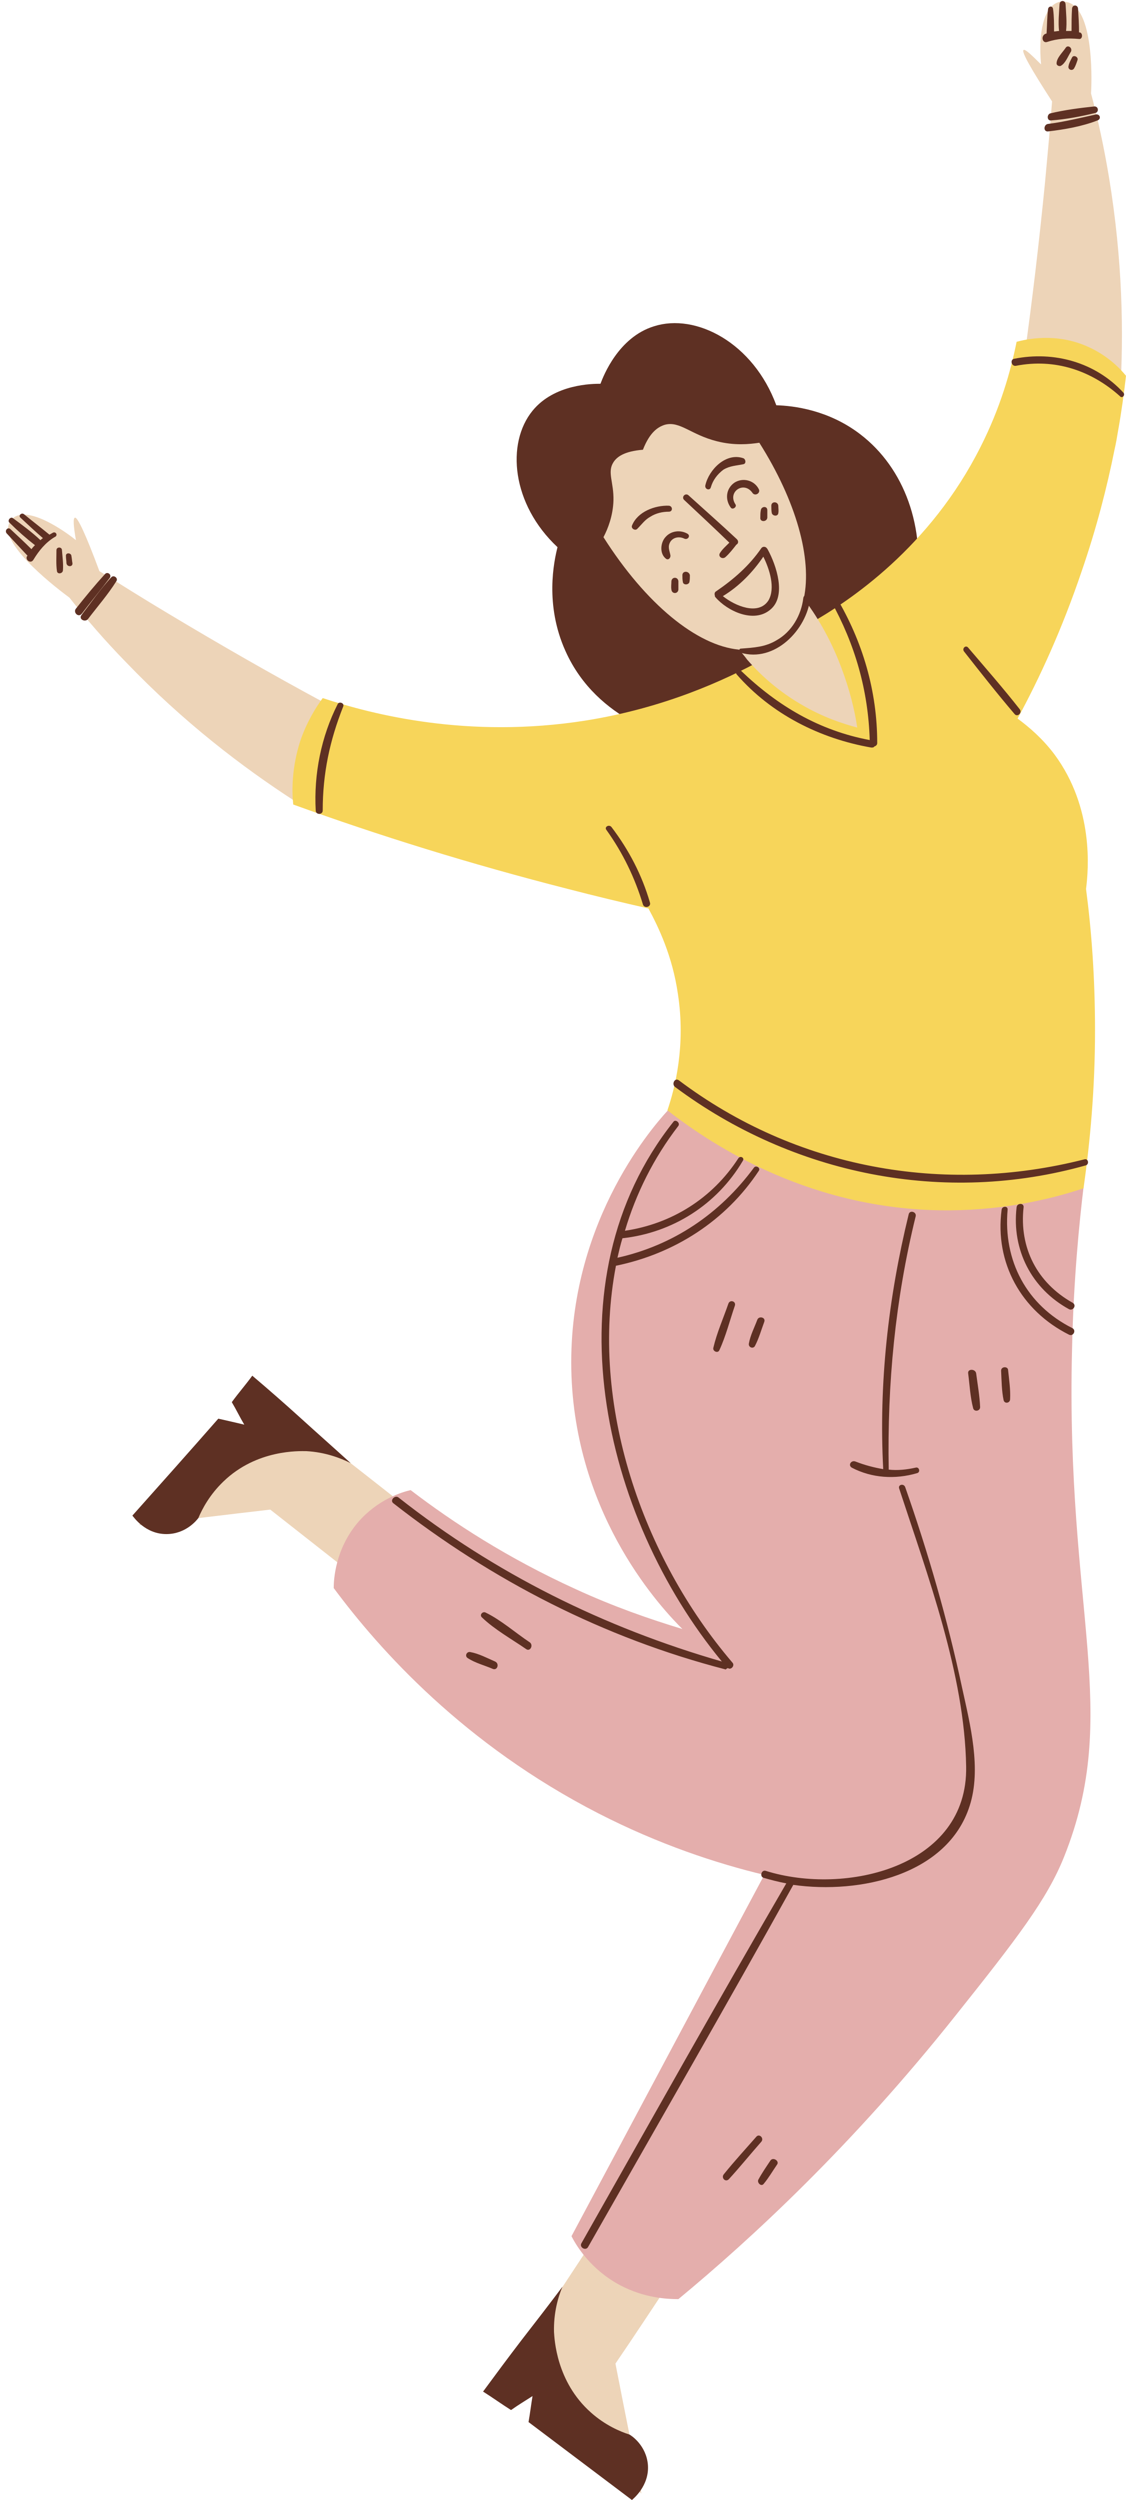
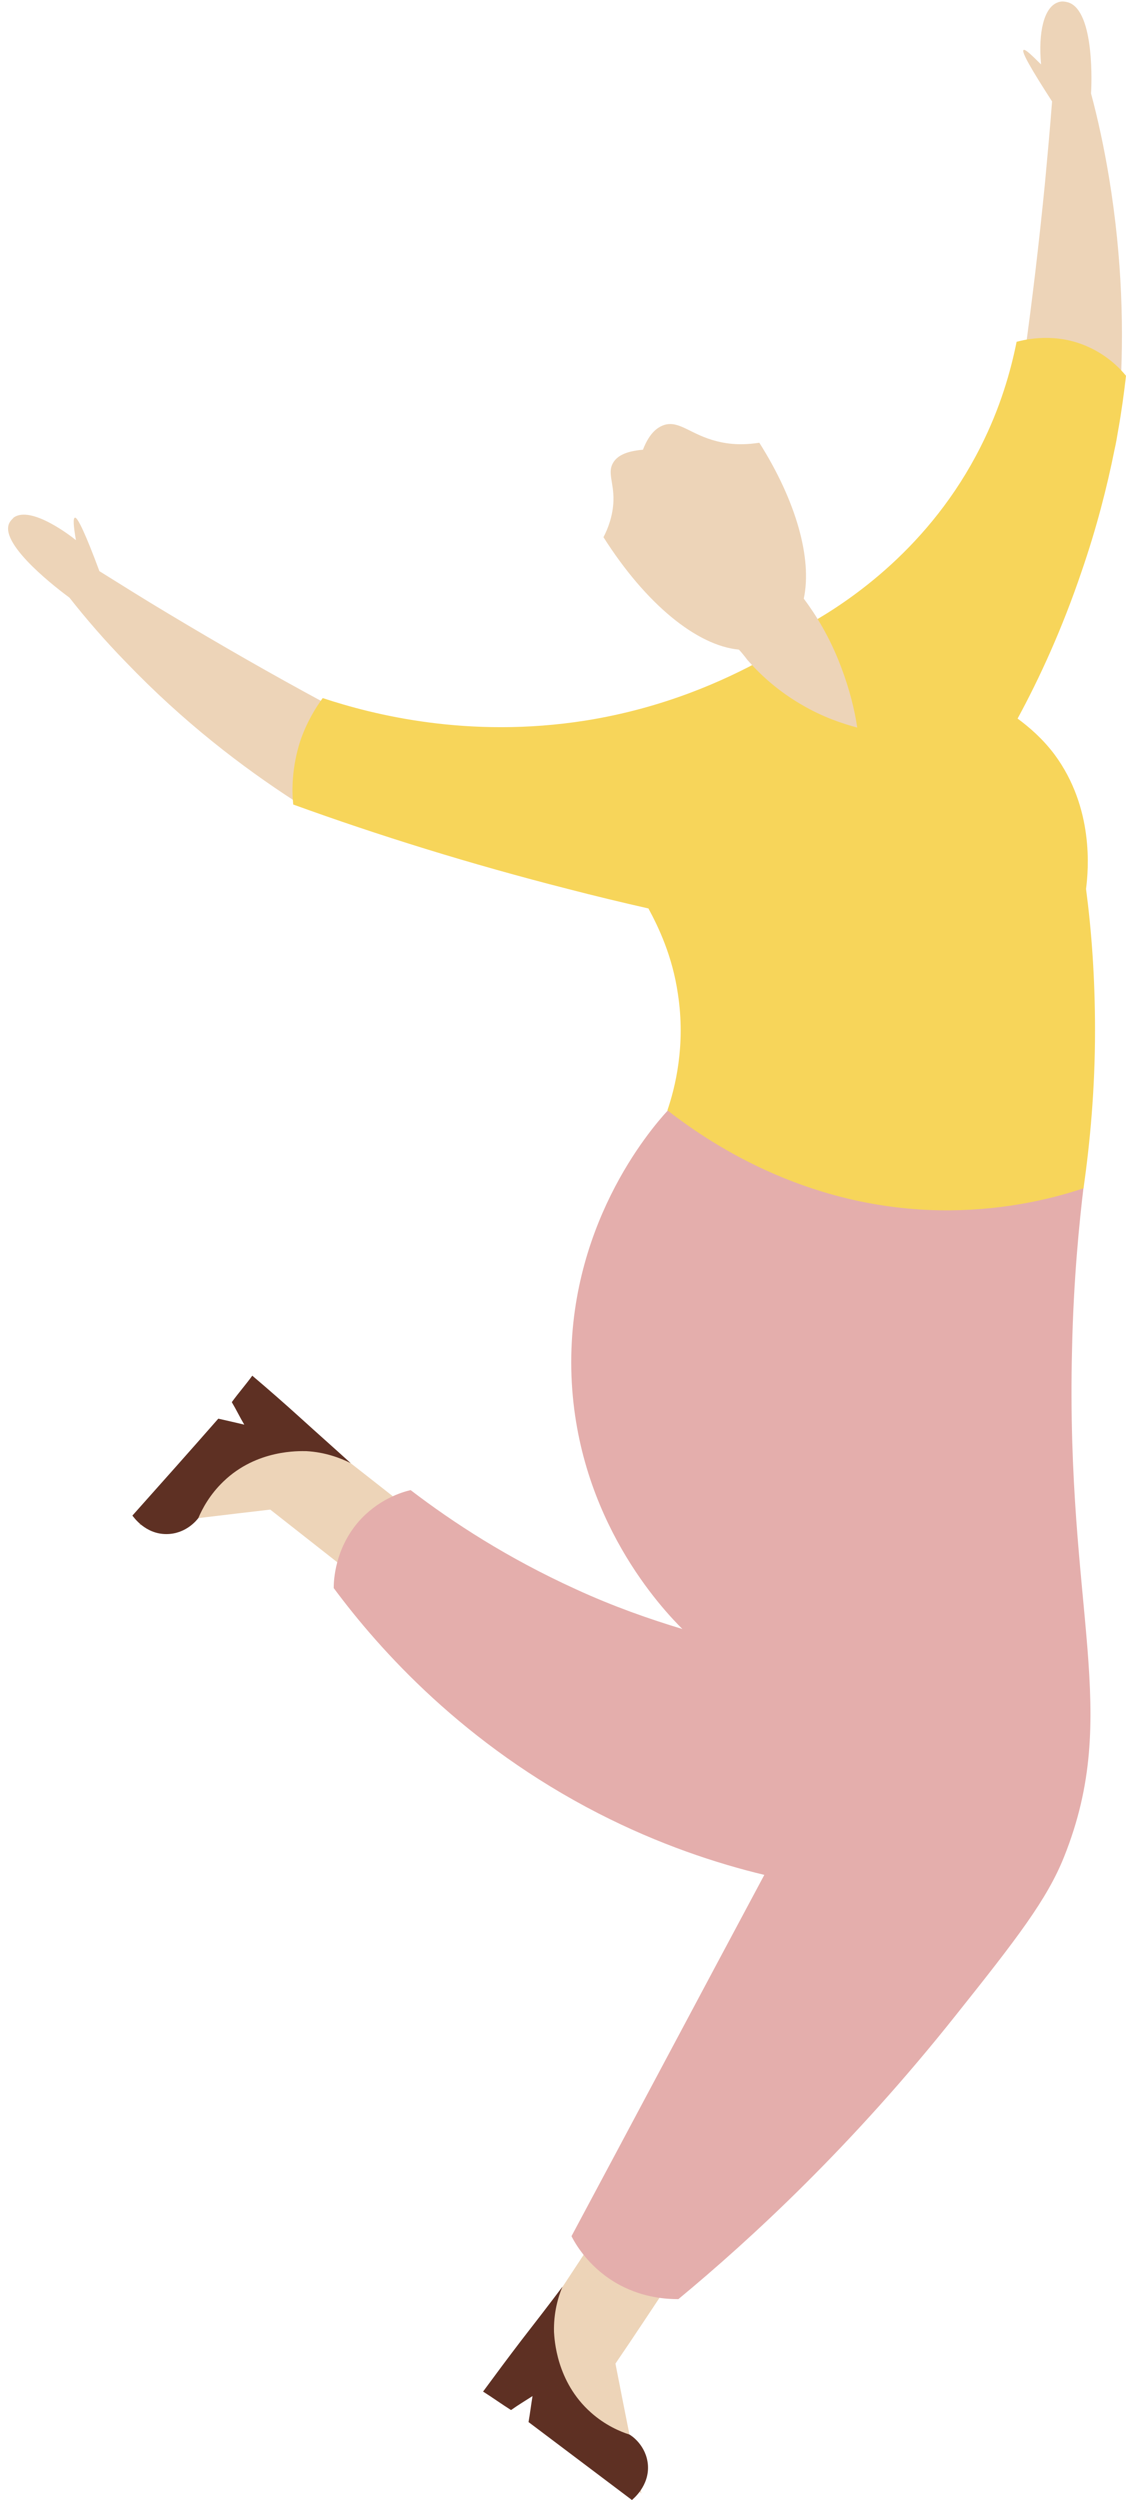
<svg xmlns="http://www.w3.org/2000/svg" fill="#000000" height="500.3" preserveAspectRatio="xMidYMid meet" version="1" viewBox="-1.4 -0.3 225.4 500.3" width="225.4" zoomAndPan="magnify">
  <g id="change1_1">
-     <path d="M165.5,128.3c-1.6,1-3.2,2.1-4.8,3.1 M160.6,131.4c-8.5,5.5-17.1,11-25.6,16.4c-1.6-0.3-16.8-3.5-23.2-17.8 c-4.2-9.3-2.3-18-1.6-20.8c-9.2-8.6-10.3-20.8-5-27.3c4.4-5.4,12.1-5.4,13.6-5.4c0.6-1.6,3.6-9.3,10.7-11.5 c8.4-2.7,19.9,3.3,24.5,15.8c3.4,0.1,10.4,0.9,16.8,5.8c8.9,6.8,13.1,18.7,11.2,31.1c-5.5,3.5-11,7-16.5,10.6" fill="#5e3023" />
-   </g>
+     </g>
  <g id="change2_1">
    <path d="M132.7,456.4c-3.6,5.4-7.2,10.9-10.9,16.3c1.7,8.7,3.4,17.3,5.2,26c-8.9-8.3-17.8-16.5-26.7-24.8 c5.6-8.5,11.2-17,16.8-25.5C122.3,451.1,127.5,453.8,132.7,456.4z M77.2,299.1c-8-6.3-16-12.5-24-18.8c-8.9,8.2-17.9,16.4-26.8,24.6 c8.8-1,17.6-2.1,26.3-3.1c5.1,4,10.3,8.1,15.4,12.1C71.1,309,74.1,304.1,77.2,299.1z" fill="#edd4b8" />
  </g>
  <g id="change3_1">
    <path d="M142.6,223.8c24.3,4.5,48.6,8.9,72.9,13.5c-0.8,6.7-2,18.2-2.3,32.4c-1.3,52.6,10,72.6-1.6,101.6 c-3.4,8.5-9.4,16.3-21.6,31.6c-20.8,26.2-41.1,44.9-55.6,56.9c-2.2,0-6.8-0.2-11.7-2.8c-5.8-3.1-8.7-7.8-9.7-9.8 c12.9-24.1,25.7-48.2,38.6-72.3c-9.6-2.3-21.1-6.1-33.2-12.3c-26.9-13.8-43.8-32.7-53-45.1c0-1.7,0.3-7.8,4.9-13.2 c3.9-4.5,8.7-6,10.5-6.4c8.5,6.5,19.4,13.6,33,19.8c7.6,3.5,14.8,6,21.4,8c-3.9-3.9-21.1-21.9-22.2-50.6 c-1.1-29.7,15.7-49.3,19.3-53.2c2.5,0.5,5,0.9,7.6,1.4 M142.6,223.8c-0.9-0.2-1.9-0.3-2.8-0.5" fill="#e4aeac" />
  </g>
  <g id="change2_2">
    <path d="M57.6,160c-10.5-6.8-22.3-15.8-33.8-27.8c-4.2-4.3-8-8.7-11.3-12.9c-1.9-1.4-13.9-10.4-12.1-14.8 c0.3-0.7,0.9-1.1,0.9-1.2c3.5-2.6,11.8,3.9,12.5,4.5c-0.5-2.9-0.6-4.4-0.2-4.5c0.5-0.2,2.2,3.4,4.9,10.7c4.5,2.8,9.1,5.7,13.8,8.5 c10.5,6.3,20.8,12.2,31,17.7C61.3,146.8,59.4,153.4,57.6,160z M222.8,78.9c0.8-12.5,0.5-27.3-2.2-43.7c-1-6-2.2-11.6-3.6-16.8 c0.1-1.3,0.8-16.4-4.5-18.2c-0.4-0.1-1.3-0.4-2.2,0c-2.7,1-3.9,5.9-3.3,12.4c-2.1-2.1-3.2-3.1-3.5-2.9C203,10,205,13.5,209.2,20 c-0.4,5.3-0.9,10.7-1.4,16.1c-1.2,12.2-2.6,24-4.2,35.4C209.9,74.1,216.4,76.5,222.8,78.9z" fill="#edd4b8" />
  </g>
  <g id="change4_1">
    <path d="M221.7,89.7c-1.5,7.5-3.6,15.7-6.6,24.4c-3.9,11.5-8.4,21.3-12.8,29.4c2.3,1.7,5,4,7.4,7.2 c7.9,10.7,6.8,23,6.3,26.9c1.1,8.3,1.8,17.8,1.8,28.3c0,11.8-1,22.4-2.3,31.6c-7.2,2.4-17.1,4.6-28.9,4.4 c-27.4-0.5-46.8-14.1-54.4-20c1.5-4.4,3.7-12.9,2.1-23.3c-1.1-7.6-3.9-13.4-5.9-17.1c-5.3-1.2-10.7-2.5-16.1-3.9 c-19.6-5-37.9-10.7-55-16.9C57,158,57,153.3,58.7,148c1.3-3.8,3.1-6.7,4.5-8.6c10,3.3,29.1,8.2,52.6,4.5c15.7-2.5,27.8-8,35.8-12.4 c3.9,1.5,7.8,3,11.7,4.5c-0.9-3.8-1.9-7.6-2.8-11.4c8.2-4.6,24.3-15.4,34.4-35.5c3.9-7.7,6-15,7.2-21c1.9-0.5,7.9-1.9,14.3,1 c3.8,1.7,6.3,4.2,7.6,5.8c-0.4,3.5-0.9,7.2-1.6,11.1 M222.4,86c-0.2,1.2-0.4,2.4-0.7,3.7" fill="#f7d55a" />
  </g>
  <g id="change1_2">
    <path d="M124.6,486.9c-1.9-0.6-4.9-1.9-7.7-4.4c-7-6.2-7.3-14.8-7.4-16.1c-0.1-3.8,0.8-7,1.7-9.1 c-2.7,3.6-5.4,7.1-8.2,10.7c-2.6,3.4-5.2,6.9-7.7,10.3c1.9,1.2,3.7,2.5,5.6,3.7c1.4-1,2.9-1.9,4.3-2.8c-0.3,1.8-0.5,3.5-0.8,5.2 c6.9,5.2,13.8,10.4,20.7,15.6c0.2-0.2,3.5-2.8,3.2-7C128,489.1,125,487.1,124.6,486.9z M38.3,303.5c0.8-1.9,2.3-4.7,5-7.3 c6.7-6.5,15.3-6.1,16.6-6.1c3.8,0.2,6.9,1.4,8.9,2.4c-3.3-3-6.7-6-10-9c-3.2-2.9-6.4-5.7-9.7-8.5c-1.3,1.8-2.8,3.5-4.1,5.3 c0.9,1.5,1.6,3,2.5,4.5c-1.7-0.4-3.4-0.8-5.2-1.2c-5.7,6.5-11.4,12.9-17.2,19.4c0.2,0.2,2.5,3.7,6.8,3.7 C35.8,306.7,38,303.9,38.3,303.5z" fill="#5e3023" />
  </g>
  <g id="change2_3">
    <path d="M148.6,132.2c-0.3-0.4-0.6-0.7-0.9-1 M147.7,131.1c-0.4-0.5-0.8-1-1.2-1.4l0,0c-8.4-0.8-18.6-9.1-27.1-22.5 c0.9-1.7,1.9-4.3,2-7.3c0.1-3.7-1.3-5.7,0-7.7c0.7-1.1,2.2-2.2,5.9-2.5c1.4-3.6,3.1-4.6,4.4-5c3-0.8,5.2,2,10.4,3.3 c3.5,0.9,6.5,0.6,8.5,0.3c7.4,11.7,10.6,23.2,8.9,31.2l0,0c2.4,3.2,5.2,7.7,7.4,13.5c1.8,4.7,2.8,8.9,3.3,12.3 c-3-0.8-6.9-2.1-11-4.5c-4.7-2.7-8.2-5.9-10.6-8.6" fill="#edd4b8" />
  </g>
  <g id="change1_3">
-     <path d="M154.1,127.8c3-1.7,4.9-5,5.3-8.4c0.1-0.9,1.5-0.9,1.4,0c-0.7,6.3-7.1,13-14,10.9c-0.4-0.1-0.3-0.8,0.1-0.8 C149.5,129.3,151.8,129.2,154.1,127.8z M127.3,180.7c0.3,0.9,1.7,0.5,1.4-0.4c-1.6-5.5-4.2-10.5-7.7-15.1c-0.5-0.6-1.5,0-1,0.6 C123.3,170.4,125.7,175.4,127.3,180.7z M201.7,142.6c0.6,0.7,1.6-0.3,1-1c-3.3-4.2-6.8-8.2-10.3-12.3c-0.5-0.6-1.3,0.2-0.8,0.8 C194.9,134.3,198.2,138.5,201.7,142.6z M66.2,140.6c-3.3,6.5-4.8,14-4.4,21.3c0,0.9,1.4,0.9,1.4,0c0-7.4,1.4-14,4.1-20.8 C67.6,140.4,66.5,140,66.2,140.6z M215.7,231.7c-28.3,7.2-57.8,1.8-81.2-15.8c-0.8-0.6-1.5,0.7-0.8,1.3 c23.6,17.6,53.9,23.7,82.3,15.7C216.7,232.6,216.4,231.5,215.7,231.7z M172.7,147.8c-10.1-1.9-18.4-6.8-25.8-13.9 c-0.5-0.5-1.3,0.3-0.8,0.8c6.9,7.9,16.6,12.8,26.9,14.6c0.3,0,0.5,0,0.6-0.2c0.3-0.1,0.6-0.3,0.6-0.7c0-10.4-2.9-20.3-8.2-29.2 c-0.4-0.7-1.6-0.1-1.1,0.7C169.8,128.7,172.4,137.9,172.7,147.8z M169.1,293.4c4,2.1,8.7,2.4,13.1,1.1c0.7-0.2,0.4-1.3-0.3-1.1 c-1.8,0.4-3.6,0.6-5.4,0.4c-0.3-17.2,1.3-34,5.4-50.7c0.2-0.9-1.2-1.3-1.4-0.4c-4.1,16.8-6,33.8-5.1,51c-1.8-0.3-3.7-0.8-5.5-1.5 C169,291.8,168.3,292.9,169.1,293.4z M179.8,297.3c-0.3-0.8-1.5-0.5-1.2,0.3c5.7,17.4,13.1,37.2,13.4,55.6 c0.4,20.1-24.1,25.9-40.1,20.9c-0.9-0.3-1.3,1.2-0.4,1.4c1.4,0.4,2.9,0.8,4.5,1.1c-13.9,23.9-27.4,48-41,72 c-0.5,0.8,0.8,1.6,1.3,0.8c13.7-24.1,27.6-48.2,41.1-72.5l0,0c13.4,1.9,30.9-2,35.3-15.8c2.4-7.4,0.1-16.3-1.5-23.6 C188.3,323.9,184.4,310.4,179.8,297.3z M144.3,333.5c0.6,0.5,1.5-0.5,0.9-1.1c-18.1-21.2-28.6-51.8-23.3-79.4c11.7-2.4,22-9,28.6-19 c0.4-0.6-0.6-1.2-1-0.6c-6.8,9.2-16.1,15.5-27.3,18c0.3-1.3,0.6-2.6,1-3.9c10-1.1,18.9-6.7,24.1-15.5c0.4-0.6-0.5-1.1-0.9-0.5 c-5.2,8-13.3,13.1-22.7,14.5c2.2-7.4,5.7-14.5,10.7-21c0.4-0.6-0.6-1.4-1-0.8c-25.2,31.7-14.3,78.9,9.7,108 c-23.6-6.8-45.4-17.6-64.7-32.8c-0.7-0.6-1.8,0.5-1.1,1.1c19.8,15.5,42.2,27,66.6,33.3C144,333.6,144.2,333.6,144.3,333.5z M213.3,260.4c-7.1-4-10.7-11-9.8-19.1c0.1-0.9-1.3-0.9-1.4,0c-1,8.5,3,16.3,10.5,20.4C213.4,262.1,214.2,260.9,213.3,260.4z M213.3,265.5c-9.2-4.6-13.9-13.5-13-23.7c0.1-0.8-1.1-0.8-1.2,0c-1.4,10.6,3.9,20.2,13.5,25C213.4,267.2,214.1,266,213.3,265.5z M144.4,260.6c-1,2.9-2.3,5.8-3,8.8c-0.2,0.7,0.9,1.2,1.2,0.5c1.3-2.8,2.1-6,3.1-8.9C146,260.1,144.7,259.7,144.4,260.6z M150.2,263.8c-0.6,1.6-1.4,3.1-1.7,4.8c-0.1,0.7,0.8,1.1,1.2,0.5c0.8-1.5,1.3-3.3,1.9-4.9C151.9,263.3,150.5,263,150.2,263.8z M192.4,274.5c0.3,2.3,0.4,4.7,1,7c0.2,0.8,1.4,0.6,1.4-0.2c-0.1-2.3-0.5-4.5-0.8-6.8C193.8,273.6,192.3,273.6,192.4,274.5z M199,274c0.1,2,0.1,4,0.5,5.9c0.2,0.8,1.3,0.6,1.3-0.2c0.1-1.9-0.2-3.9-0.4-5.8C200.4,273.1,199,273.1,199,274z M150,427.3 c-2.2,2.5-4.4,4.9-6.5,7.5l0,0c-0.6,0.7,0.3,1.7,1,1c2.2-2.4,4.3-5,6.5-7.5C151.6,427.6,150.6,426.6,150,427.3z M152.8,432.1 c-0.8,1.2-1.7,2.5-2.4,3.8c-0.3,0.6,0.6,1.5,1.1,0.8c1-1.2,1.8-2.6,2.7-3.9C154.6,432.1,153.3,431.3,152.8,432.1z M95.8,322.4 c-0.6-0.3-1.3,0.5-0.7,1c2.5,2.4,5.9,4.3,8.8,6.3c0.8,0.6,1.5-0.7,0.8-1.3C101.7,326.4,98.9,323.9,95.8,322.4z M97.7,332.2 c-1.6-0.7-3.3-1.6-5-1.9c-0.7-0.1-1.1,0.8-0.5,1.2c1.5,1,3.5,1.5,5.1,2.2C98.2,334,98.6,332.6,97.7,332.2z M9.2,106.3 c-0.2,0.1-0.5,0.3-0.7,0.4c-1.7-1.4-3.4-2.7-5.1-4.1c-0.5-0.4-1.2,0.3-0.7,0.7c1.5,1.4,3,2.8,4.5,4.1c-0.2,0.1-0.3,0.2-0.5,0.4 c-1.7-1.6-3.6-3-5.5-4.4c-0.5-0.4-1.2,0.5-0.7,0.9c1.6,1.6,3.3,3.1,5.1,4.5c-0.2,0.2-0.5,0.5-0.7,0.8c-1.4-1.4-2.8-2.7-4.2-4 c-0.5-0.5-1.2,0.2-0.8,0.8c1.4,1.5,2.8,3,4.2,4.5c0,0,0,0.1-0.1,0.1c-0.4,0.8,0.8,1.6,1.3,0.7c1.1-1.8,2.4-3.4,4.2-4.5 C10.3,106.9,9.8,106,9.2,106.3z M9.9,109.8c0,1.4-0.1,2.8,0.1,4.2c0.1,0.7,1.2,0.5,1.2-0.2c0.1-1.3-0.1-2.7-0.2-4 C11,109.1,9.9,109.1,9.9,109.8z M11.8,111c0,0.5,0.1,0.9,0.1,1.4c0.1,0.8,1.3,0.8,1.2,0c-0.1-0.5-0.1-0.9-0.2-1.4 C12.9,110.3,11.7,110.2,11.8,111z M208.2,8.1c2.1-0.7,4.2-0.8,6.4-0.6c0.7,0.1,0.8-1.1,0.2-1.3c-0.1,0-0.1,0-0.2,0 c0-1.6-0.1-3.2-0.2-4.8c-0.1-0.8-1.1-0.8-1.2,0c-0.1,1.5-0.1,3-0.1,4.5c-0.4,0-0.7,0-1.1,0c0.2-1.7,0-3.6-0.1-5.4 c-0.1-0.8-1.1-0.8-1.2,0c-0.1,1.7-0.3,3.7-0.1,5.4c-0.3,0-0.7,0.1-1,0.1c0-1.5,0-3-0.2-4.5c-0.1-0.7-0.9-0.6-1,0 c-0.2,1.6-0.2,3.3-0.3,4.9c-0.1,0-0.2,0.1-0.3,0.1C206.9,7,207.3,8.4,208.2,8.1z M211.9,9.3c-0.6,0.9-1.8,2-1.8,3.1 c0,0.4,0.5,0.6,0.8,0.5c1-0.5,1.5-2,2.1-2.9C213.3,9.2,212.3,8.6,211.9,9.3z M213.6,13.4c0.3-0.5,0.5-1.1,0.7-1.7 c0.2-0.6-0.8-1.1-1.1-0.5s-0.6,1.1-0.7,1.7C212.3,13.6,213.2,14,213.6,13.4z M209,23.8c2.9-0.2,6-0.8,8.9-1.5 c0.7-0.2,0.6-1.3-0.2-1.3c-2.9,0.3-6,0.7-8.9,1.4C208.1,22.7,208.2,23.9,209,23.8z M218,22.6c-3.2,0.7-6.4,1.5-9.6,1.9 c-0.9,0.1-1,1.6,0,1.5c3.4-0.4,6.8-1,9.9-2.2C219.1,23.5,218.8,22.5,218,22.6z M223.5,78.3c-5.6-6.1-13.9-8.4-21.9-6.8 c-0.9,0.2-0.5,1.6,0.4,1.4c7.7-1.5,15,0.9,20.8,6.1C223.2,79.5,223.9,78.8,223.5,78.3z M20.6,115.3c0.4-0.6-0.5-1.3-1-0.7 c-2,2.2-3.9,4.5-5.8,6.9c-0.6,0.7,0.4,1.8,1.1,1.1C16.8,120.1,18.8,117.7,20.6,115.3z M20.9,115.2c-2.2,2.4-4,5-6,7.6 c-0.6,0.8,0.7,1.5,1.3,0.8c1.9-2.5,4-4.9,5.7-7.6C22.3,115.4,21.4,114.7,20.9,115.2z M144.6,108.3c-0.7,0.7-1.4,1.3-1.9,2.1 c-0.4,0.7,0.5,1.3,1.1,0.8c0.8-0.7,1.5-1.6,2.2-2.5c0.4-0.2,0.5-0.7,0.1-1.1c-3.2-3-6.5-5.9-9.7-8.8c-0.6-0.5-1.4,0.3-0.9,0.9 C138.6,102.6,141.6,105.4,144.6,108.3z M126.2,105.5c0.9-0.9,1.5-1.8,2.6-2.4c1.1-0.7,2.4-1,3.7-1c0.8,0,0.8-1.1,0-1.2 c-2.8-0.1-6.3,1.2-7.4,4C124.9,105.5,125.8,106,126.2,105.5z M140.9,97.2c0.4-1.4,1.3-2.6,2.5-3.5c1.3-0.8,2.6-0.8,4-1.1 c0.6-0.1,0.5-1,0-1.2c-3.5-1.2-6.9,2.3-7.6,5.4C139.6,97.6,140.7,98,140.9,97.2z M152.3,109.7c1.7,3.1,3.8,9.3,0.5,12 c-3.3,2.8-8.6,0.3-11-2.5c-0.1-0.1-0.1-0.2-0.1-0.3c-0.1-0.3-0.1-0.7,0.3-0.9c3.5-2.4,6.6-5.1,9-8.6c0.3-0.4,0.8-0.3,1-0.1 C152.1,109.4,152.2,109.5,152.3,109.7z M151.4,111.1c-2.1,3.1-4.8,5.9-8.1,7.9c2.5,2,7.1,3.9,9.1,0.9 C153.9,117.4,152.6,113.5,151.4,111.1z M131.9,111.5c0.5,0.4,1-0.2,0.9-0.7c-0.2-1-0.6-1.7,0-2.7c0.6-0.9,1.8-1.1,2.8-0.6 c0.7,0.3,1.3-0.6,0.6-1c-1.4-0.8-3.3-0.6-4.4,0.7C130.8,108.3,130.6,110.5,131.9,111.5z M145.6,96.3c-1.7,1.2-1.9,3.4-0.7,5 c0.4,0.5,1.3-0.2,0.9-0.7c-1.6-2.5,1.7-4.7,3.4-2.3c0.5,0.8,1.7,0.1,1.3-0.7C149.6,95.8,147.3,95.2,145.6,96.3z M133,116 c0,0.6-0.1,1.1,0,1.7c0.1,0.9,1.3,0.9,1.4,0c0-0.6,0-1.1,0-1.7C134.3,115.1,133.1,115.1,133,116z M135.2,114.8c0,0.5,0,0.9,0.1,1.4 c0.1,0.6,1.1,0.6,1.3,0c0.1-0.5,0.1-0.9,0.1-1.4C136.5,113.9,135.2,113.9,135.2,114.8z M152.2,103.3c0-0.5,0-1,0-1.5 c0-0.9-1.2-0.8-1.3,0c-0.1,0.5-0.1,1-0.1,1.5C150.7,104.2,152.1,104.2,152.2,103.3z M154.4,102.4c0.1-0.5,0-1,0-1.5 c-0.1-0.9-1.4-0.9-1.4,0c0,0.5,0,1,0.1,1.5C153.3,103,154.3,103.1,154.4,102.4z" fill="#5e3023" />
-   </g>
+     </g>
</svg>